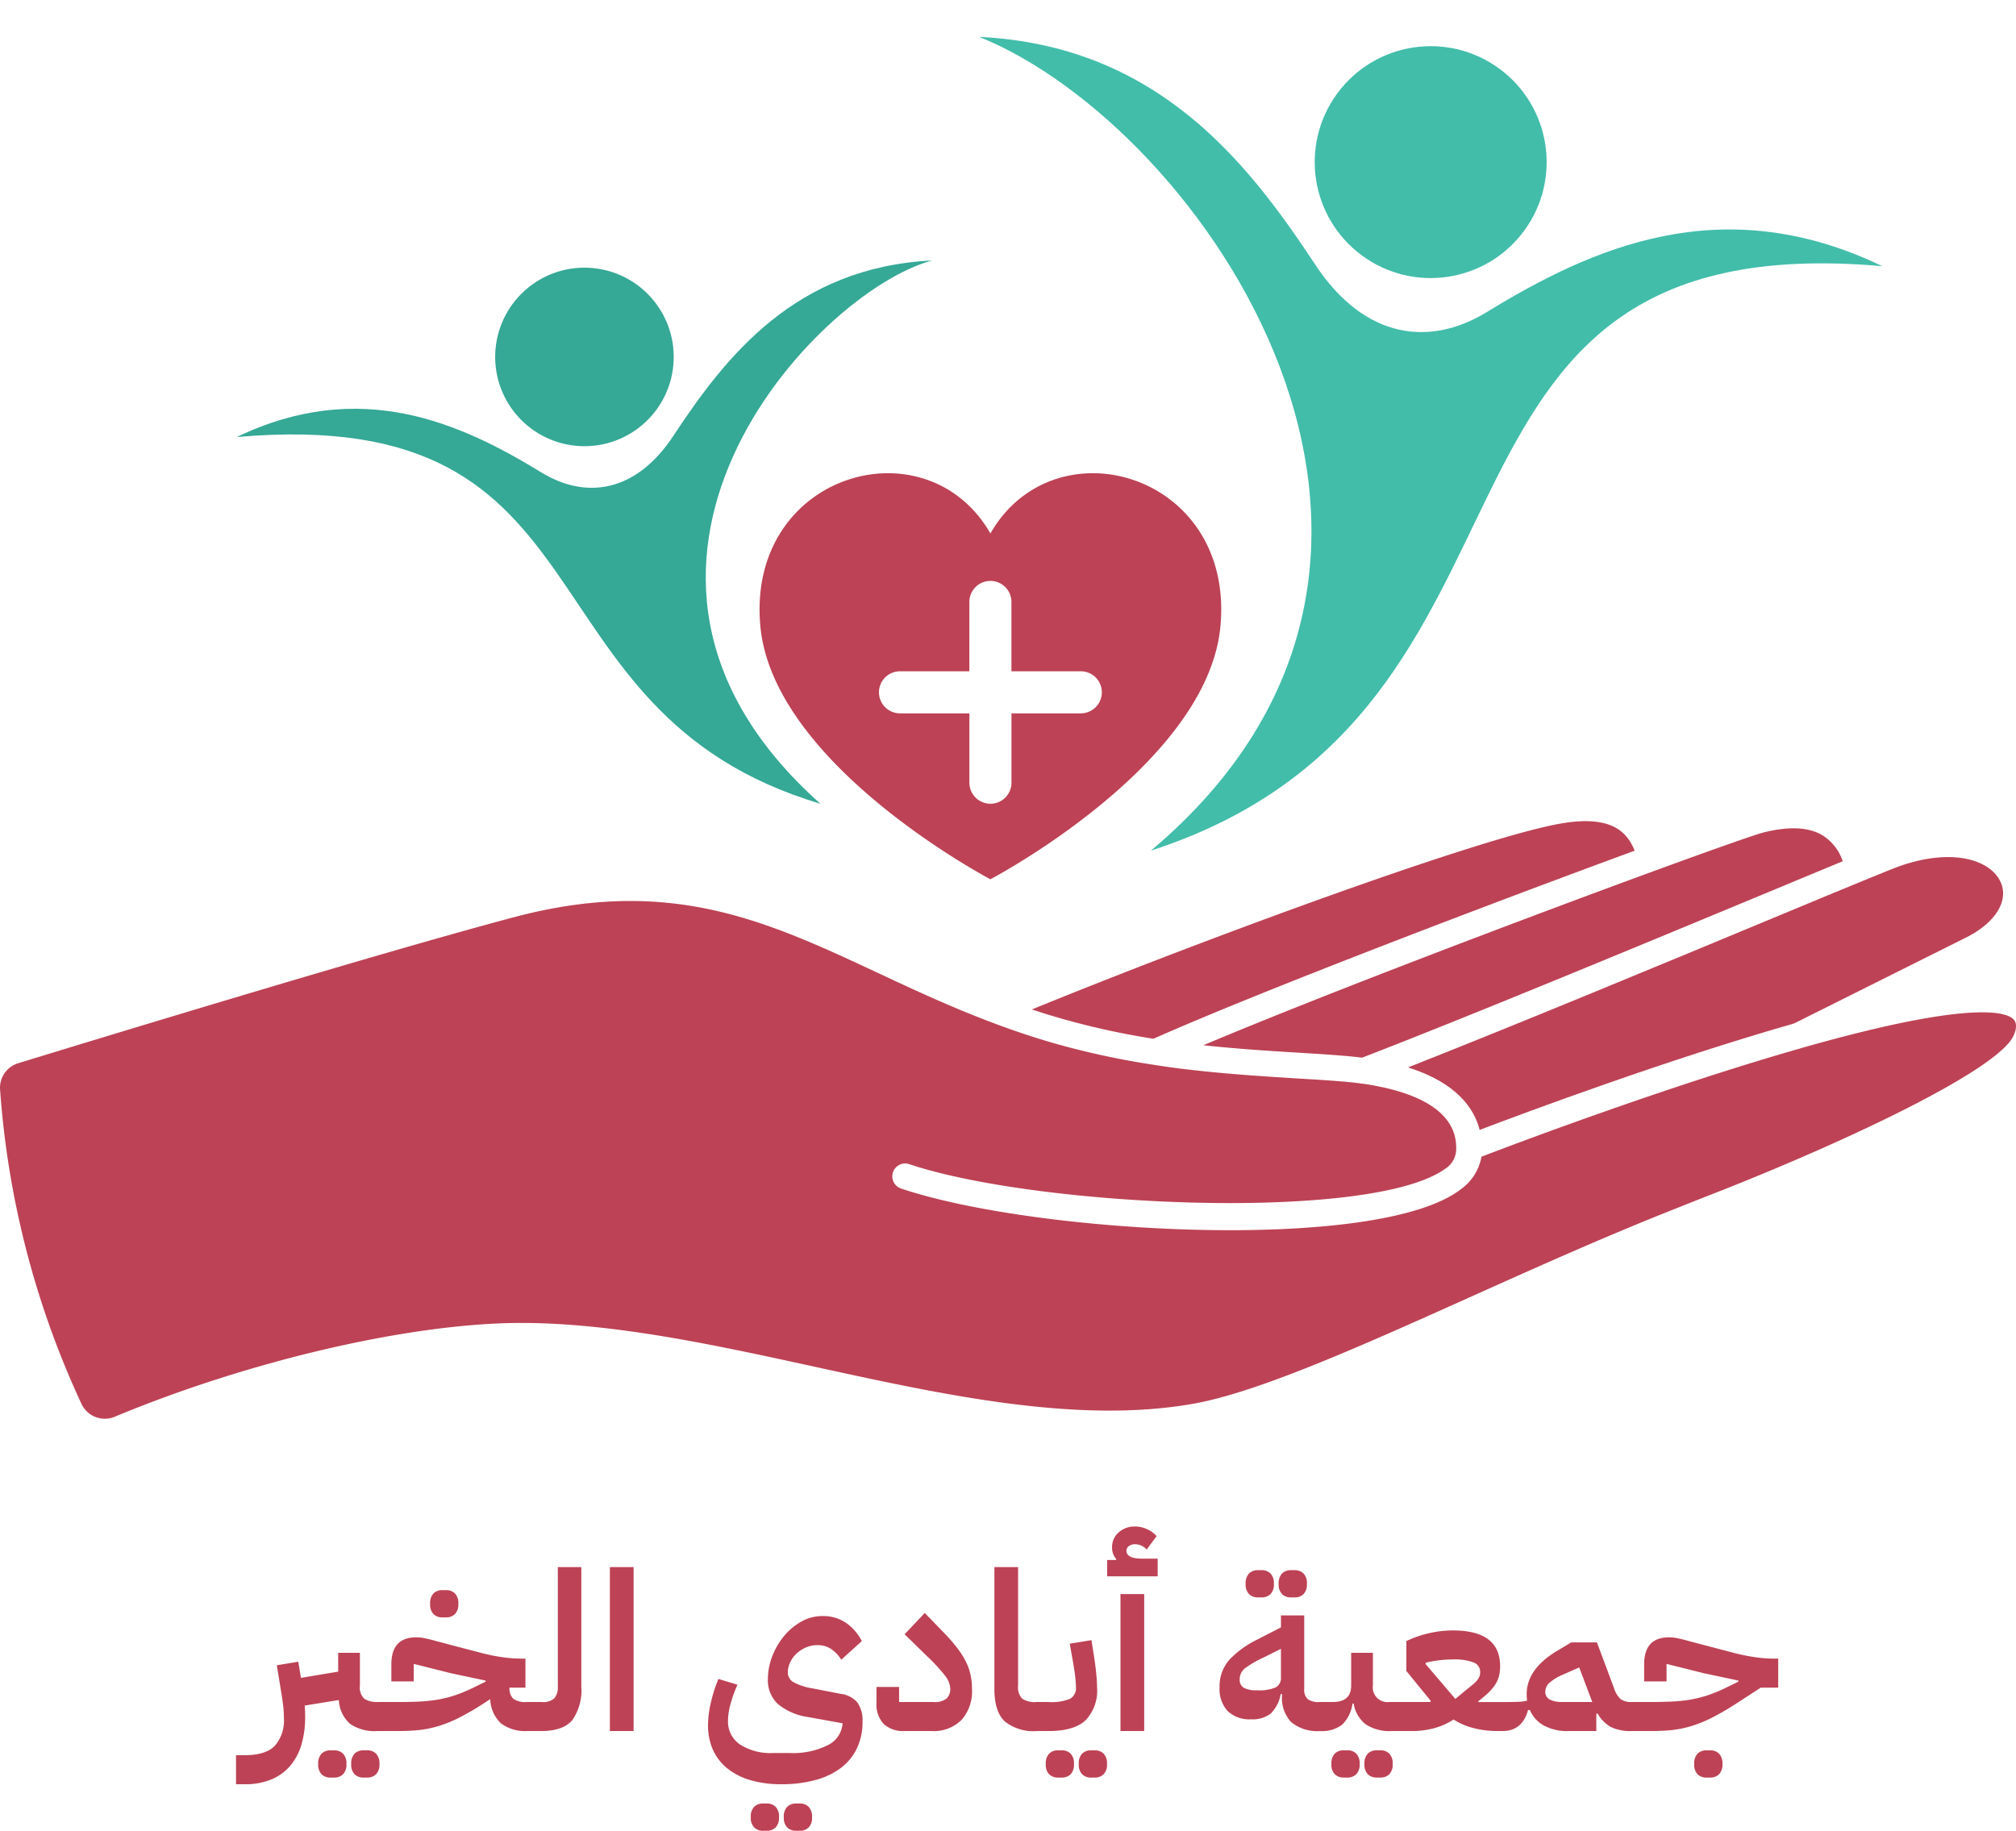
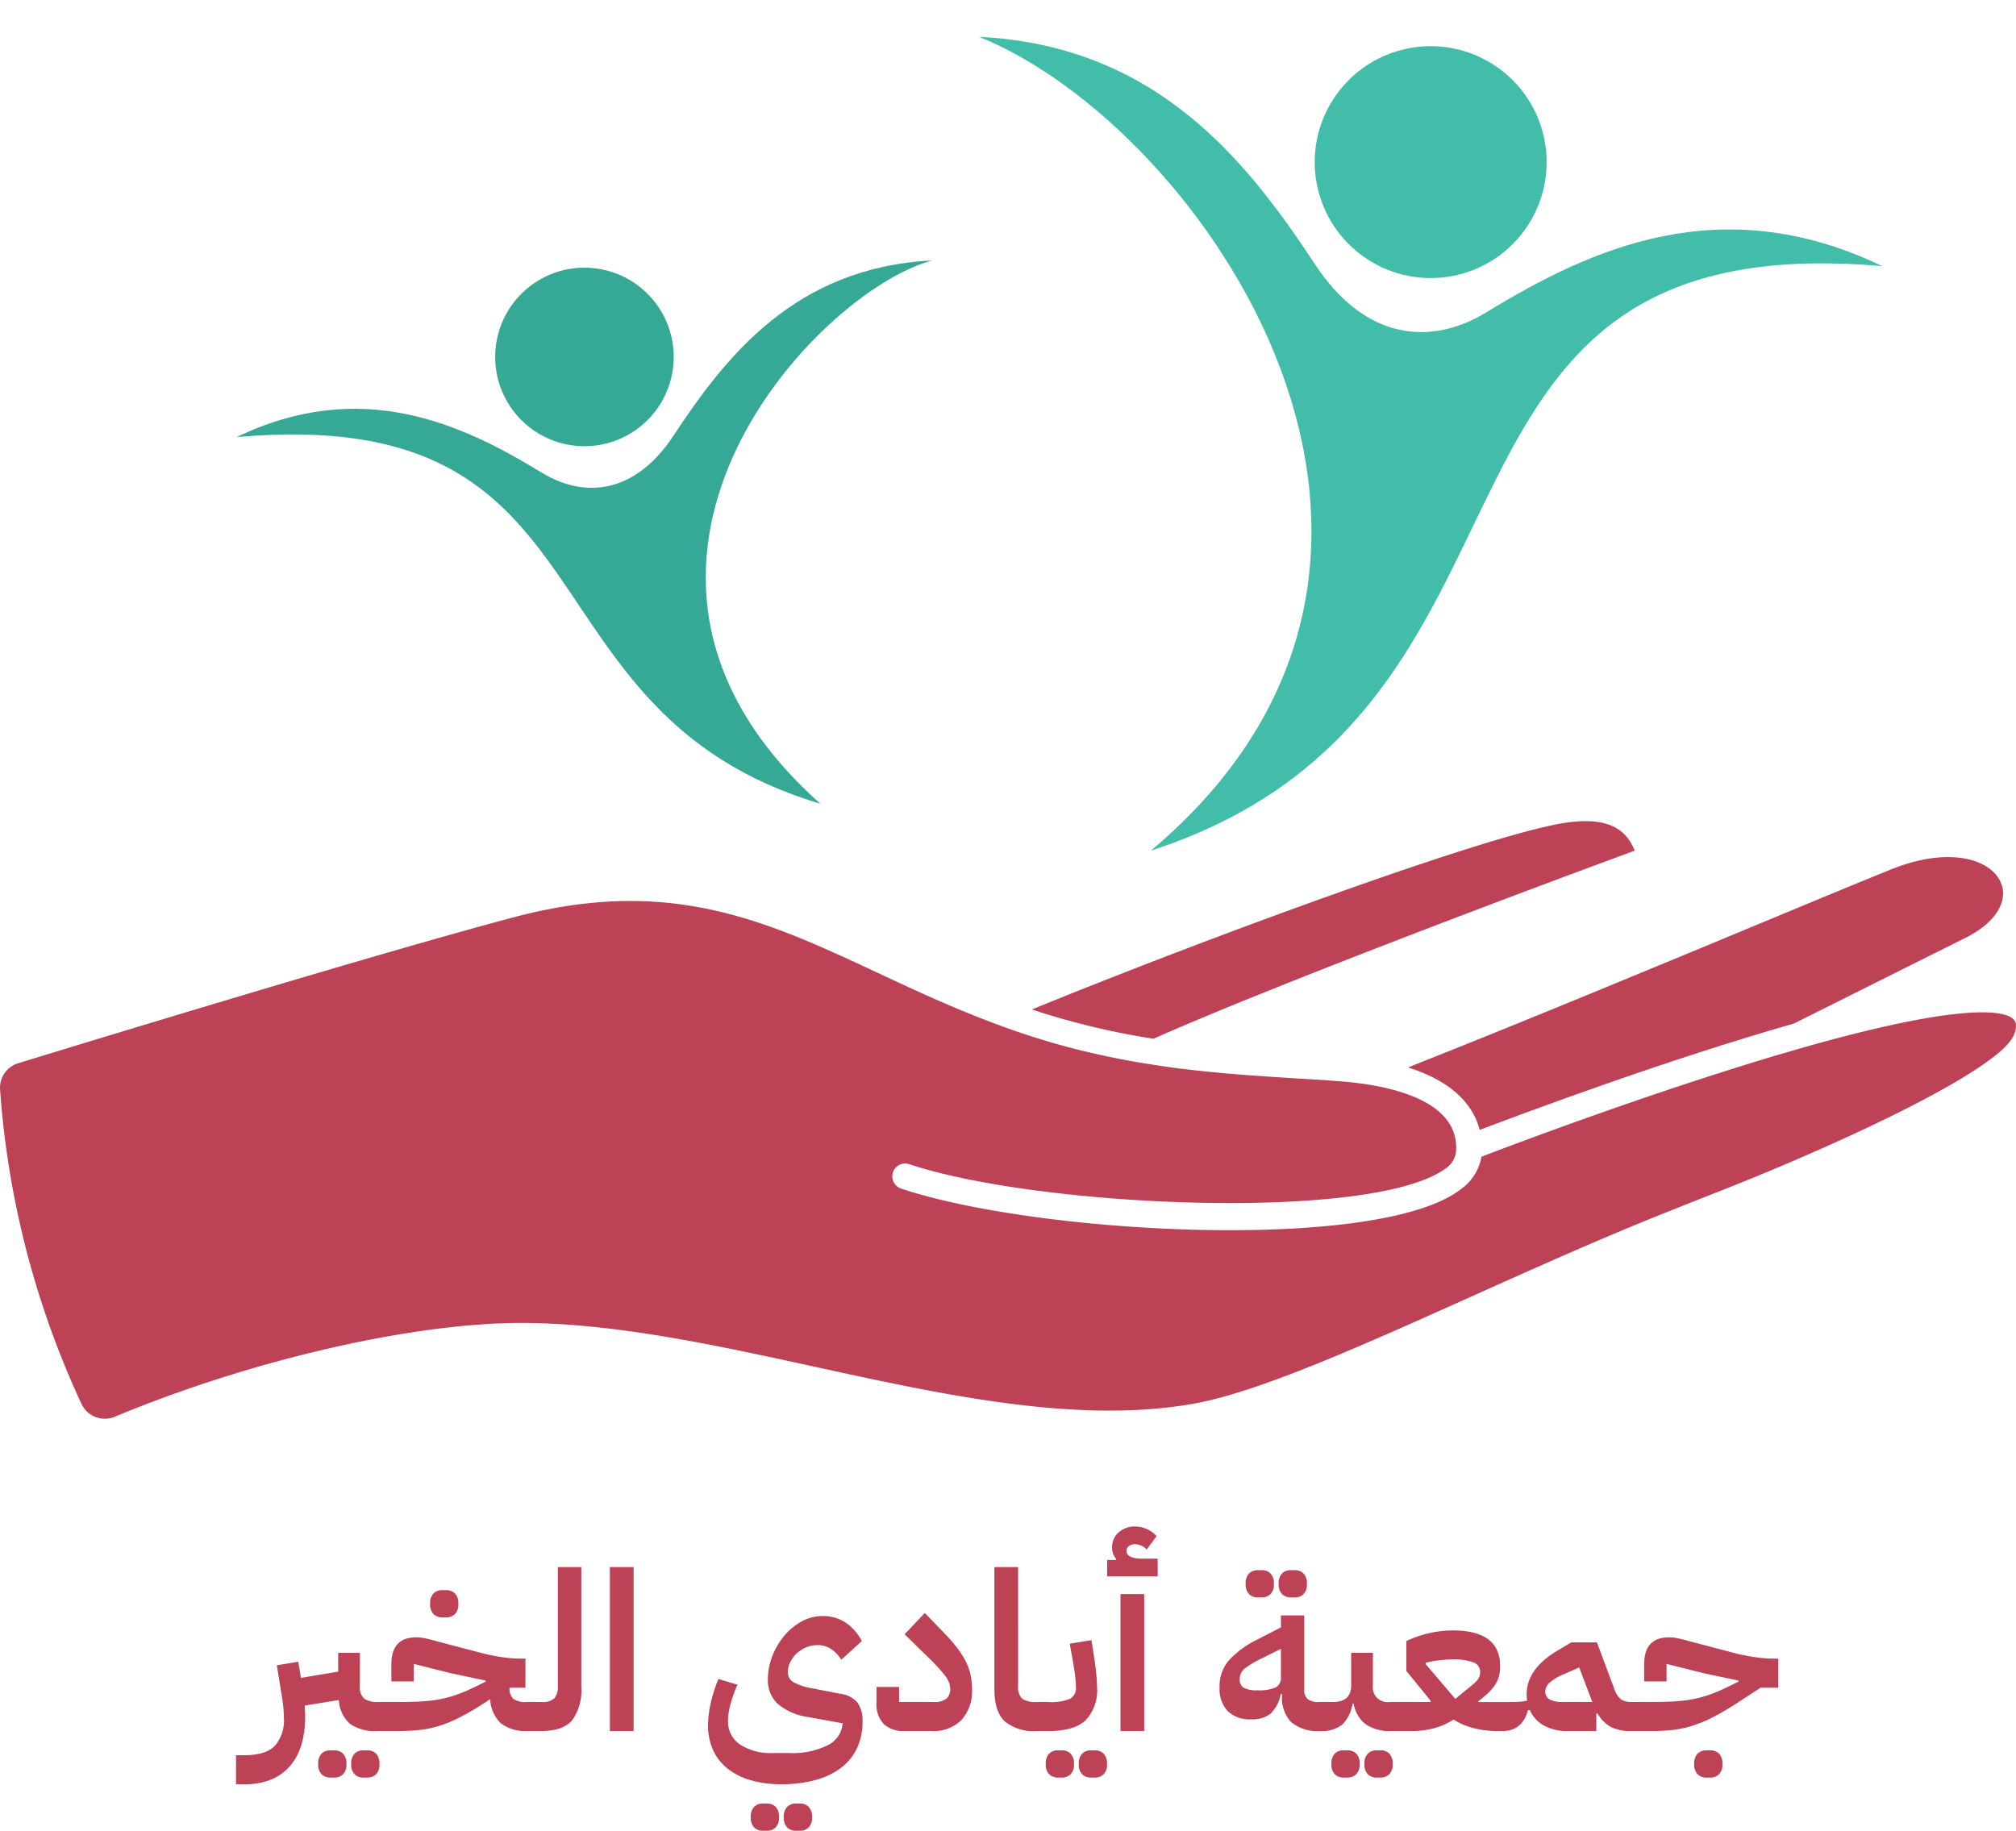
<svg xmlns="http://www.w3.org/2000/svg" width="291.1" height="264.4" viewBox="0 0 291.1 264.4">
  <g id="Group_5" data-name="Group 5" transform="translate(-815 -438)">
    <g id="Group_4" data-name="Group 4" transform="translate(710.55 347.117)">
      <g id="Group_1" data-name="Group 1">
        <path id="Path_1" data-name="Path 1" d="M388.7,226.1l-25.2,12.594c-18.271,5.206-38.749,12.842-45.393,15.371-.794-3.112-3.335-6.818-10.351-9.024,15.941-6.285,37.721-15.334,52.707-21.569,5.268-2.194,9.78-4.066,13.041-5.4,3.78-1.562,4.921-1.995,5.255-2.107,7.735-2.7,13.2-.855,14.6,2.368C394.5,220.941,392.655,224,388.7,226.1Z" fill="#bd4255" />
-         <path id="Path_2" data-name="Path 2" d="M370.529,215.264c-3.087,1.277-7.016,2.913-11.491,4.772-16.71,6.942-41.873,17.4-57.914,23.6-.9-.112-1.834-.211-2.789-.285-2.057-.174-4.251-.31-6.557-.447-4.115-.247-8.727-.545-13.574-1.066,17.665-7.449,47.576-18.754,65.314-25.25,10.016-3.657,14.565-5.218,15.482-5.454,3.732-.955,6.657-.818,8.665.421A7.017,7.017,0,0,1,370.529,215.264Z" fill="#bd4255" />
        <path id="Path_3" data-name="Path 3" d="M340.493,213.739C320.375,221.127,286.77,233.9,271,240.9a110.121,110.121,0,0,1-11.715-2.479l-1.462-.4c-1.463-.422-2.913-.868-4.376-1.352,24.8-10.139,65.016-24.965,76.581-26.886C337.333,208.57,339.427,211.173,340.493,213.739Z" fill="#bd4255" />
        <path id="Path_4" data-name="Path 4" d="M395.142,240.572c-2.446,4.849-23.151,14.755-42.339,22.329-2.566,1-5.132,2.02-7.674,3.037-9.581,3.818-19.2,8.144-28.51,12.321-15.619,7.016-30.382,13.636-39.691,15.322-16.759,3.024-36.171-1.228-54.926-5.331-14.59-3.185-29.663-6.47-43.311-6.3-15.917.235-38.651,5.612-57.7,13.553a3.721,3.721,0,0,1-4.809-1.944,129.212,129.212,0,0,1-11.725-45.38,3.7,3.7,0,0,1,2.625-3.743c10.927-3.349,51.47-15.734,71.5-21.068,22.6-6.019,36.506.5,52.621,8.02,5.156,2.417,10.5,4.909,16.412,7.14,3.136,1.19,6.148,2.194,9.21,3.074l1.487.409a116.786,116.786,0,0,0,12.656,2.64c1.649.261,3.31.5,4.946.682h.013c5.627.669,10.945.992,15.618,1.289,2.294.137,4.463.261,6.5.434.991.074,1.958.174,2.876.3a1.284,1.284,0,0,0,.31.037c6.185.892,13.486,3.21,13.486,9.247v.136A3.4,3.4,0,0,1,313.1,259.7c-10.768,7.71-58.843,5.528-77.375-.694a1.858,1.858,0,0,0-1.19,3.52c10.735,3.607,30.134,6.024,47.526,6.024,14.676,0,27.915-1.723,33.32-5.912a7.32,7.32,0,0,0,2.987-4.7c5.132-1.971,27-10.227,46.3-15.718.013,0,.013,0,.025-.013,26.453-7.524,29.919-4.713,30.506-4.1C395.818,238.756,395.505,239.855,395.142,240.572Z" fill="#bd4255" />
-         <path id="Path_5" data-name="Path 5" d="M247.459,167.924c-9.26-16.151-35.229-8.726-33.221,13.363,1.835,20.106,33.221,36.58,33.221,36.58s31.386-16.474,33.221-36.58C282.688,159.2,256.719,151.773,247.459,167.924Zm13.053,25.982H250.5v10.016a3.037,3.037,0,0,1-3.037,3.037h0a3.037,3.037,0,0,1-3.037-3.037V193.906H234.406a3.037,3.037,0,0,1-3.037-3.037h0a3.037,3.037,0,0,1,3.037-3.037h10.016V177.816a3.037,3.037,0,0,1,3.037-3.037h0a3.037,3.037,0,0,1,3.037,3.037v10.016h10.016a3.037,3.037,0,0,1,3.037,3.037h0A3.037,3.037,0,0,1,260.512,193.906Z" fill="#bd4255" />
      </g>
      <g id="Group_2" data-name="Group 2">
        <circle id="Ellipse_1" data-name="Ellipse 1" cx="12.892" cy="12.892" r="12.892" transform="matrix(0.042, -0.999, 0.999, 0.042, 175.421, 154.77)" fill="#35a896" />
        <path id="Path_6" data-name="Path 6" d="M222.912,206.959c-44.628-13.29-28.7-57.86-84.273-52.959,17.869-8.6,32.33-2.014,43.978,5.111,6.226,3.808,13.516,3.126,19.07-5.292,7.52-11.4,17.555-24.345,37.361-25.317C222.213,132.974,184.761,172.972,222.912,206.959Z" fill="#35a896" />
      </g>
      <g id="Group_3" data-name="Group 3">
        <circle id="Ellipse_2" data-name="Ellipse 2" cx="16.744" cy="16.744" r="16.744" transform="translate(287.621 117.844) rotate(-53.617)" fill="#42bdaa" />
        <path id="Path_7" data-name="Path 7" d="M270.642,213.73c62.289-20.218,33.417-90.772,105.6-84.408-23.208-11.163-41.99-2.615-57.118,6.639-8.086,4.946-17.554,4.059-24.768-6.874-9.766-14.8-22.8-31.618-48.522-32.88C277.9,109.106,321.219,171.158,270.642,213.73Z" fill="#42bdaa" />
      </g>
    </g>
    <path id="Path_8" data-name="Path 8" d="M-1.92,3.488H-.672Q2.4,3.488,3.712,2.1a5.584,5.584,0,0,0,1.28-4.048,15.512,15.512,0,0,0-.1-1.68q-.1-.88-.256-1.808L3.968-9.5l3.1-.512L7.456-7.68l5.376-.9V-11.3h3.136v4.768a2.2,2.2,0,0,0,.64,1.872,3.4,3.4,0,0,0,1.984.464h.992V-.864L18.72,0h-.256a6.271,6.271,0,0,1-3.92-1.04,4.9,4.9,0,0,1-1.616-3.44L8-3.68q.032.448.048.864t.016.768a14.121,14.121,0,0,1-.512,3.92A8.407,8.407,0,0,1,5.968,4.944,7.212,7.212,0,0,1,3.248,6.96,9.655,9.655,0,0,1-.64,7.68H-1.92ZM16.48,6.72a1.777,1.777,0,0,1-1.264-.464,1.955,1.955,0,0,1-.5-1.488,2,2,0,0,1,.5-1.52,1.777,1.777,0,0,1,1.264-.464h.544a1.777,1.777,0,0,1,1.264.464,2,2,0,0,1,.5,1.52,1.955,1.955,0,0,1-.5,1.488,1.777,1.777,0,0,1-1.264.464Zm-4.768,0a1.777,1.777,0,0,1-1.264-.464,1.955,1.955,0,0,1-.5-1.488,2,2,0,0,1,.5-1.52,1.777,1.777,0,0,1,1.264-.464h.544a1.777,1.777,0,0,1,1.264.464,2,2,0,0,1,.5,1.52,1.955,1.955,0,0,1-.5,1.488,1.777,1.777,0,0,1-1.264.464ZM18.72-3.328l.864-.864h1.888q1.664,0,3.04-.064a22.292,22.292,0,0,0,2.624-.271,16.973,16.973,0,0,0,2.512-.622A22.118,22.118,0,0,0,32.416-6.3l1.7-.83v-.16L29.12-8.348,23.744-9.7v2.528H20.512V-9.632q0-3.9,3.584-3.9.224,0,.48.016a4.8,4.8,0,0,1,.592.081q.336.065.816.178t1.152.307l6.656,1.747a27.865,27.865,0,0,0,2.832.549,19.159,19.159,0,0,0,2.64.194h.608v4.192h-2.3a2,2,0,0,0,.56,1.616A2.953,2.953,0,0,0,40-4.192h.992V-.864L40.128,0A5.871,5.871,0,0,1,36.32-1.12a5.088,5.088,0,0,1-1.536-3.488l-.832.544A39.715,39.715,0,0,1,30.24-1.9,18.042,18.042,0,0,1,27.152-.672a15.569,15.569,0,0,1-2.816.544Q22.976,0,21.472,0H18.72Zm9.152-13.088a1.777,1.777,0,0,1-1.264-.464,1.955,1.955,0,0,1-.5-1.488,2,2,0,0,1,.5-1.52,1.777,1.777,0,0,1,1.264-.464h.544a1.777,1.777,0,0,1,1.264.464,2,2,0,0,1,.5,1.52,1.955,1.955,0,0,1-.5,1.488,1.777,1.777,0,0,1-1.264.464ZM40.128-3.328l.864-.864h1.28a2.341,2.341,0,0,0,1.776-.544,2.459,2.459,0,0,0,.5-1.7V-23.68h3.392V-6.432a7.483,7.483,0,0,1-1.3,4.848Q45.344-.032,42.272,0H40.128ZM52.064-23.68h3.424V0H52.064ZM76.832,7.68A15.728,15.728,0,0,1,72.384,7.1a9.586,9.586,0,0,1-3.328-1.68,7.252,7.252,0,0,1-2.1-2.688,8.609,8.609,0,0,1-.72-3.6,14.554,14.554,0,0,1,.4-3.2,21.334,21.334,0,0,1,1.1-3.456l2.752.832A18.689,18.689,0,0,0,69.5-3.952,9.363,9.363,0,0,0,69.12-1.5a3.985,3.985,0,0,0,1.728,3.44,8.152,8.152,0,0,0,4.8,1.232h2.368a11.233,11.233,0,0,0,5.52-1.136A3.788,3.788,0,0,0,85.664-1.12l-4.96-.9a8.788,8.788,0,0,1-4.368-1.872A4.671,4.671,0,0,1,74.88-7.52a9.081,9.081,0,0,1,.608-3.216,10.358,10.358,0,0,1,1.68-2.928,8.87,8.87,0,0,1,2.512-2.128,6.193,6.193,0,0,1,3.1-.816,5.839,5.839,0,0,1,3.344.96,7.156,7.156,0,0,1,2.32,2.656L85.472-10.3a5.067,5.067,0,0,0-1.392-1.5,3.449,3.449,0,0,0-2.064-.608,4.12,4.12,0,0,0-1.6.32,4.614,4.614,0,0,0-1.36.864,4.219,4.219,0,0,0-.944,1.264A3.35,3.35,0,0,0,77.76-8.48a1.6,1.6,0,0,0,.848,1.44,8.513,8.513,0,0,0,2.64.864l4.128.8A3.779,3.779,0,0,1,87.824-4.1a4.523,4.523,0,0,1,.72,2.752,8.789,8.789,0,0,1-.8,3.824,7.689,7.689,0,0,1-2.3,2.832,10.733,10.733,0,0,1-3.68,1.76A18.33,18.33,0,0,1,76.832,7.68Zm2.112,6.72a1.777,1.777,0,0,1-1.264-.464,1.955,1.955,0,0,1-.5-1.488,2,2,0,0,1,.5-1.52,1.777,1.777,0,0,1,1.264-.464h.544a1.777,1.777,0,0,1,1.264.464,2,2,0,0,1,.5,1.52,1.955,1.955,0,0,1-.5,1.488,1.777,1.777,0,0,1-1.264.464Zm-4.768,0a1.777,1.777,0,0,1-1.264-.464,1.955,1.955,0,0,1-.5-1.488,2,2,0,0,1,.5-1.52,1.777,1.777,0,0,1,1.264-.464h.544a1.777,1.777,0,0,1,1.264.464,2,2,0,0,1,.5,1.52,1.955,1.955,0,0,1-.5,1.488,1.777,1.777,0,0,1-1.264.464ZM94.592,0a4.138,4.138,0,0,1-2.976-1.008,4.133,4.133,0,0,1-1.056-3.12v-2.24h3.264v2.176h4.992a2.674,2.674,0,0,0,1.872-.512,1.87,1.87,0,0,0,.528-1.408,3.3,3.3,0,0,0-.768-1.9,24.827,24.827,0,0,0-2.592-2.8l-3.232-3.168,2.912-3.072,2.784,2.88a24.107,24.107,0,0,1,1.888,2.16,12.489,12.489,0,0,1,1.248,1.968,8.1,8.1,0,0,1,.688,1.936,9.885,9.885,0,0,1,.208,2.064,6.2,6.2,0,0,1-1.52,4.448A5.7,5.7,0,0,1,98.5,0Zm19.136,0a6.588,6.588,0,0,1-4.656-1.408q-1.488-1.408-1.488-4.672v-17.6h3.424V-6.528a2.312,2.312,0,0,0,.592,1.856,3.283,3.283,0,0,0,2.032.48h.992V-.864L113.76,0Zm.032-3.328.864-.864h.8a7.094,7.094,0,0,0,3.088-.464,1.745,1.745,0,0,0,.848-1.68q0-.512-.08-1.3t-.3-2.1l-.512-2.88,3.136-.512.448,2.88q.16,1.088.256,2.128t.1,1.776a6.239,6.239,0,0,1-1.664,4.8Q119.072,0,115.424,0H113.76ZM121.536,6.72a1.777,1.777,0,0,1-1.264-.464,1.955,1.955,0,0,1-.5-1.488,2,2,0,0,1,.5-1.52,1.777,1.777,0,0,1,1.264-.464h.544a1.777,1.777,0,0,1,1.264.464,2,2,0,0,1,.5,1.52,1.955,1.955,0,0,1-.5,1.488,1.777,1.777,0,0,1-1.264.464Zm-4.768,0a1.777,1.777,0,0,1-1.264-.464,1.955,1.955,0,0,1-.5-1.488,2,2,0,0,1,.5-1.52,1.777,1.777,0,0,1,1.264-.464h.544a1.777,1.777,0,0,1,1.264.464,2,2,0,0,1,.5,1.52,1.955,1.955,0,0,1-.5,1.488,1.777,1.777,0,0,1-1.264.464Zm9.024-26.5h3.424V0h-3.424Zm-1.92-4.928h1.28l.032-.127a2.481,2.481,0,0,1-.608-1.685,2.8,2.8,0,0,1,.944-2.162,3.409,3.409,0,0,1,2.384-.858,4.15,4.15,0,0,1,1.712.38,3.907,3.907,0,0,1,1.392,1.014l-1.44,1.933a2.253,2.253,0,0,0-1.664-.768,1.423,1.423,0,0,0-.9.272.807.807,0,0,0-.352.656q0,1.152,2.24,1.152h2.272v2.56h-7.3ZM154.624,0a5.922,5.922,0,0,1-4.208-1.312,5.082,5.082,0,0,1-1.3-3.776v-.256h-.192a5.161,5.161,0,0,1-1.456,2.832,4.255,4.255,0,0,1-2.8.816,4.544,4.544,0,0,1-3.408-1.2A4.685,4.685,0,0,1,140.1-6.3a5.755,5.755,0,0,1,1.392-3.968,13.711,13.711,0,0,1,3.984-2.912l3.488-1.792V-16.7h3.36V-6.08a1.839,1.839,0,0,0,.5,1.472,2.636,2.636,0,0,0,1.68.416h.992V-.864Zm-9.056-5.888a5.918,5.918,0,0,0,2.64-.416,1.536,1.536,0,0,0,.752-1.472v-4.1l-2.624,1.312a13.917,13.917,0,0,0-2.528,1.472,1.97,1.97,0,0,0-.8,1.6,1.363,1.363,0,0,0,.56,1.232A3.885,3.885,0,0,0,145.568-5.888ZM150.4-19.3a1.777,1.777,0,0,1-1.264-.464,1.955,1.955,0,0,1-.5-1.488,2,2,0,0,1,.5-1.52,1.777,1.777,0,0,1,1.264-.464h.544a1.777,1.777,0,0,1,1.264.464,2,2,0,0,1,.5,1.52,1.955,1.955,0,0,1-.5,1.488,1.777,1.777,0,0,1-1.264.464Zm-4.768,0a1.777,1.777,0,0,1-1.264-.464,1.955,1.955,0,0,1-.5-1.488,2,2,0,0,1,.5-1.52,1.777,1.777,0,0,1,1.264-.464h.544a1.777,1.777,0,0,1,1.264.464,2,2,0,0,1,.5,1.52,1.955,1.955,0,0,1-.5,1.488,1.777,1.777,0,0,1-1.264.464Zm8.992,15.968.864-.864h.992q2.624,0,2.624-2.4v-4.7h3.136v4.7a2.121,2.121,0,0,0,2.4,2.4h1.216V-.864L164.992,0a6.327,6.327,0,0,1-3.776-.96,4.828,4.828,0,0,1-1.76-3.008h-.16a5.236,5.236,0,0,1-1.488,3.04A4.747,4.747,0,0,1,154.624,0Zm8.16,10.048a1.777,1.777,0,0,1-1.264-.464,1.955,1.955,0,0,1-.5-1.488,2,2,0,0,1,.5-1.52,1.777,1.777,0,0,1,1.264-.464h.544a1.777,1.777,0,0,1,1.264.464,2,2,0,0,1,.5,1.52,1.955,1.955,0,0,1-.5,1.488,1.777,1.777,0,0,1-1.264.464Zm-4.768,0a1.777,1.777,0,0,1-1.264-.464,1.955,1.955,0,0,1-.5-1.488,2,2,0,0,1,.5-1.52,1.777,1.777,0,0,1,1.264-.464h.544a1.777,1.777,0,0,1,1.264.464,2,2,0,0,1,.5,1.52,1.955,1.955,0,0,1-.5,1.488,1.777,1.777,0,0,1-1.264.464Zm6.976-10.048.864-.864h4.672l.064-.16-3.52-4.32v-4.32a15.671,15.671,0,0,1,3.28-1.136,15.219,15.219,0,0,1,3.408-.4q6.848,0,6.848,5.152a5.709,5.709,0,0,1-.176,1.5,4.181,4.181,0,0,1-.56,1.216A6.678,6.678,0,0,1,178.9-5.52q-.592.56-1.456,1.232l.032.1h4.352V-.864L180.96,0h-.832a13.736,13.736,0,0,1-3.248-.4,9.732,9.732,0,0,1-2.992-1.264A9.987,9.987,0,0,1,171.04-.4a12.025,12.025,0,0,1-3.1.4h-2.944Zm4.864-6.336,4.288,5.024,1.472-1.216q.544-.448.944-.768a5.357,5.357,0,0,0,.656-.608,2.156,2.156,0,0,0,.384-.592,1.758,1.758,0,0,0,.128-.688,1.446,1.446,0,0,0-.944-1.392,7.881,7.881,0,0,0-3.056-.432,16,16,0,0,0-1.984.128,14.9,14.9,0,0,0-1.888.352Zm11.1,6.336.864-.864q.928,0,1.536-.032a6.52,6.52,0,0,0,1.152-.16q-.032-.224-.048-.448t-.016-.48q0-3.68,4.512-6.336l1.92-1.152h3.712l2.464,6.592a3.589,3.589,0,0,0,.976,1.616,2.606,2.606,0,0,0,1.584.4h.864V-.864L199.616,0a6.45,6.45,0,0,1-3.024-.592,5.031,5.031,0,0,1-1.9-1.936L194.5-2.5V0h-4a7.015,7.015,0,0,1-3.632-.832A4.623,4.623,0,0,1,184.9-3.04h-.256Q183.808,0,180.96,0Zm6.176-2.4a1.235,1.235,0,0,0,.656,1.184,3.776,3.776,0,0,0,1.776.352h4.352l-1.888-4.992-2.24.992a7.3,7.3,0,0,0-1.968,1.152A1.75,1.75,0,0,0,187.136-5.728Zm12.48,2.4.864-.864h1.888q1.664,0,3.04-.064a22.292,22.292,0,0,0,2.624-.271,16.973,16.973,0,0,0,2.512-.622A22.118,22.118,0,0,0,213.312-6.3l1.7-.83v-.16l-4.992-1.06L204.64-9.7v2.528h-3.232V-9.632q0-3.9,3.584-3.9.224,0,.48.016a4.8,4.8,0,0,1,.592.081q.336.065.816.178t1.152.307l6.656,1.747a27.864,27.864,0,0,0,2.832.549,19.159,19.159,0,0,0,2.64.194h.608v4.192H218.24l-3.392,2.208a39.716,39.716,0,0,1-3.712,2.16,18.042,18.042,0,0,1-3.088,1.232,15.568,15.568,0,0,1-2.816.544Q203.872,0,202.368,0h-2.752ZM210.4,6.72a1.777,1.777,0,0,1-1.264-.464,1.955,1.955,0,0,1-.5-1.488,2,2,0,0,1,.5-1.52,1.777,1.777,0,0,1,1.264-.464h.544a1.777,1.777,0,0,1,1.264.464,2,2,0,0,1,.5,1.52,1.955,1.955,0,0,1-.5,1.488,1.777,1.777,0,0,1-1.264.464Z" transform="translate(851 688)" fill="#bd4255" />
  </g>
</svg>